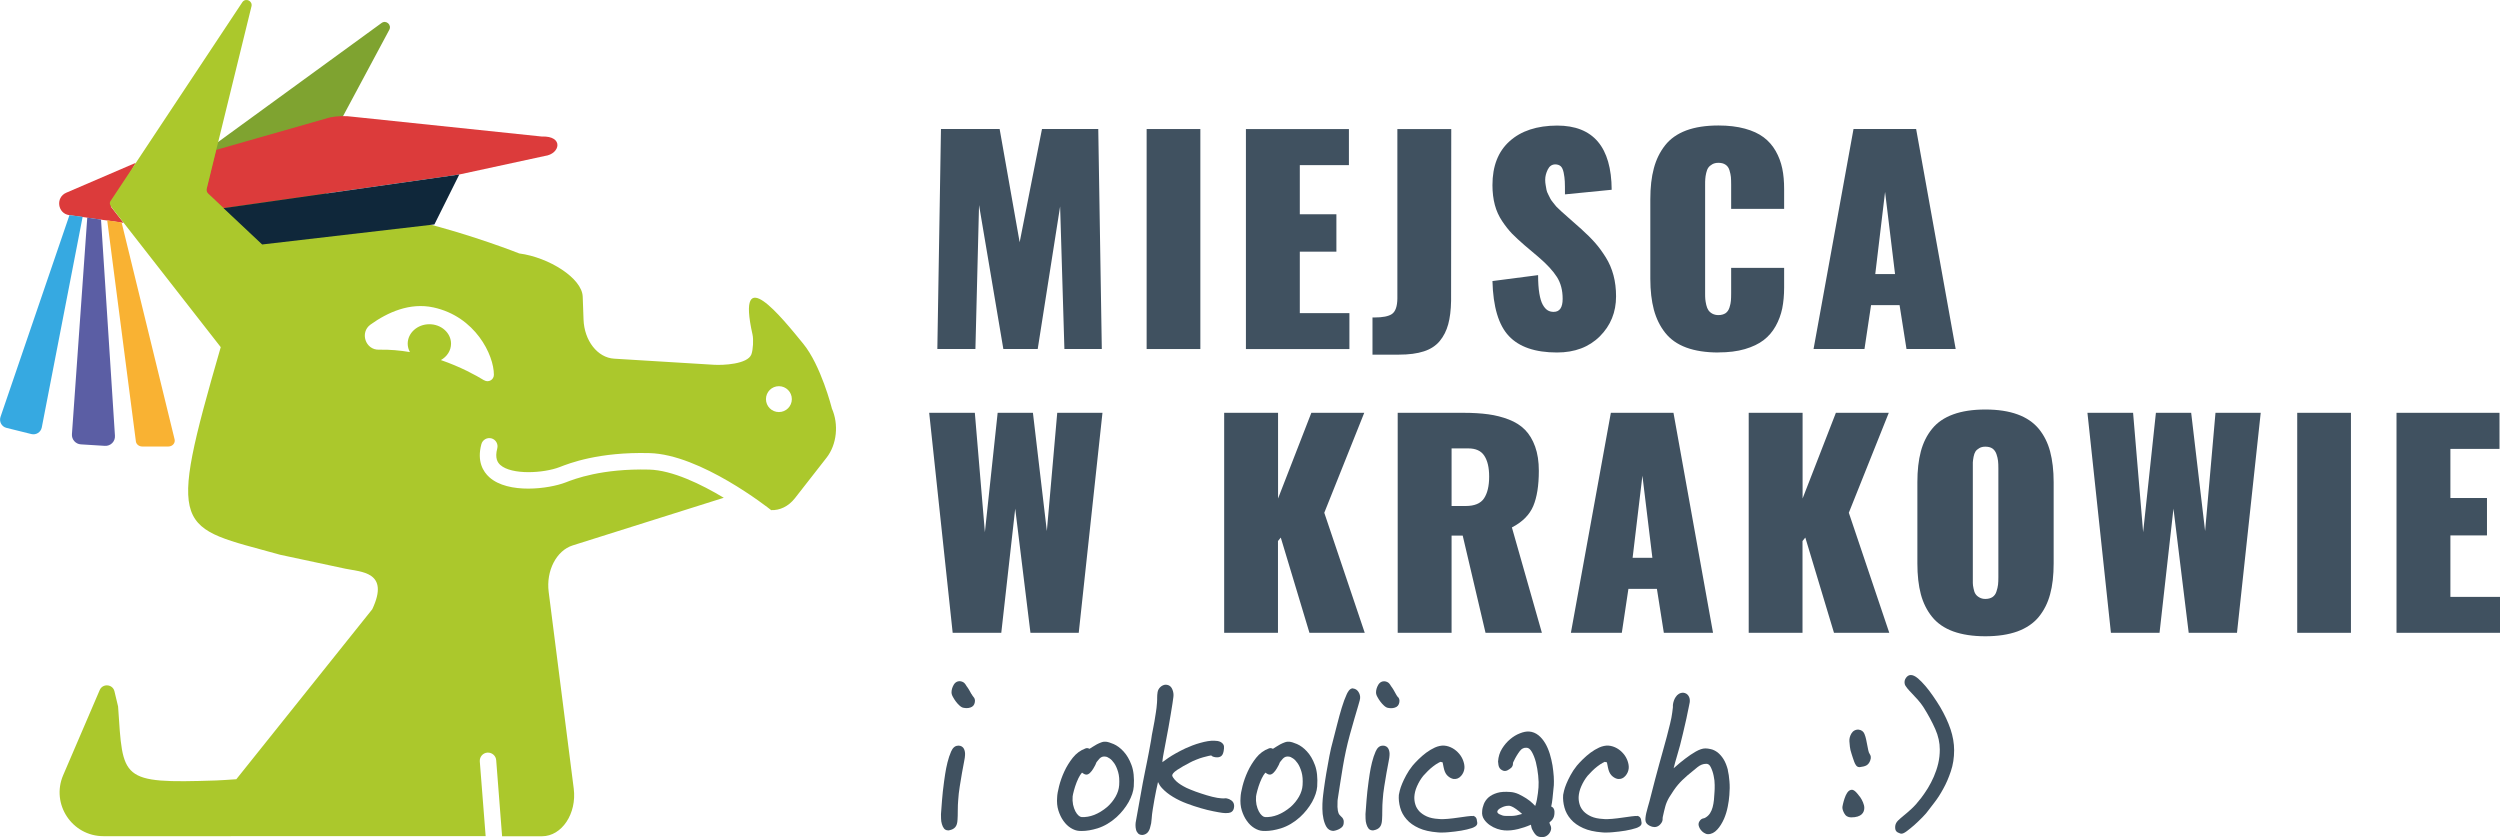
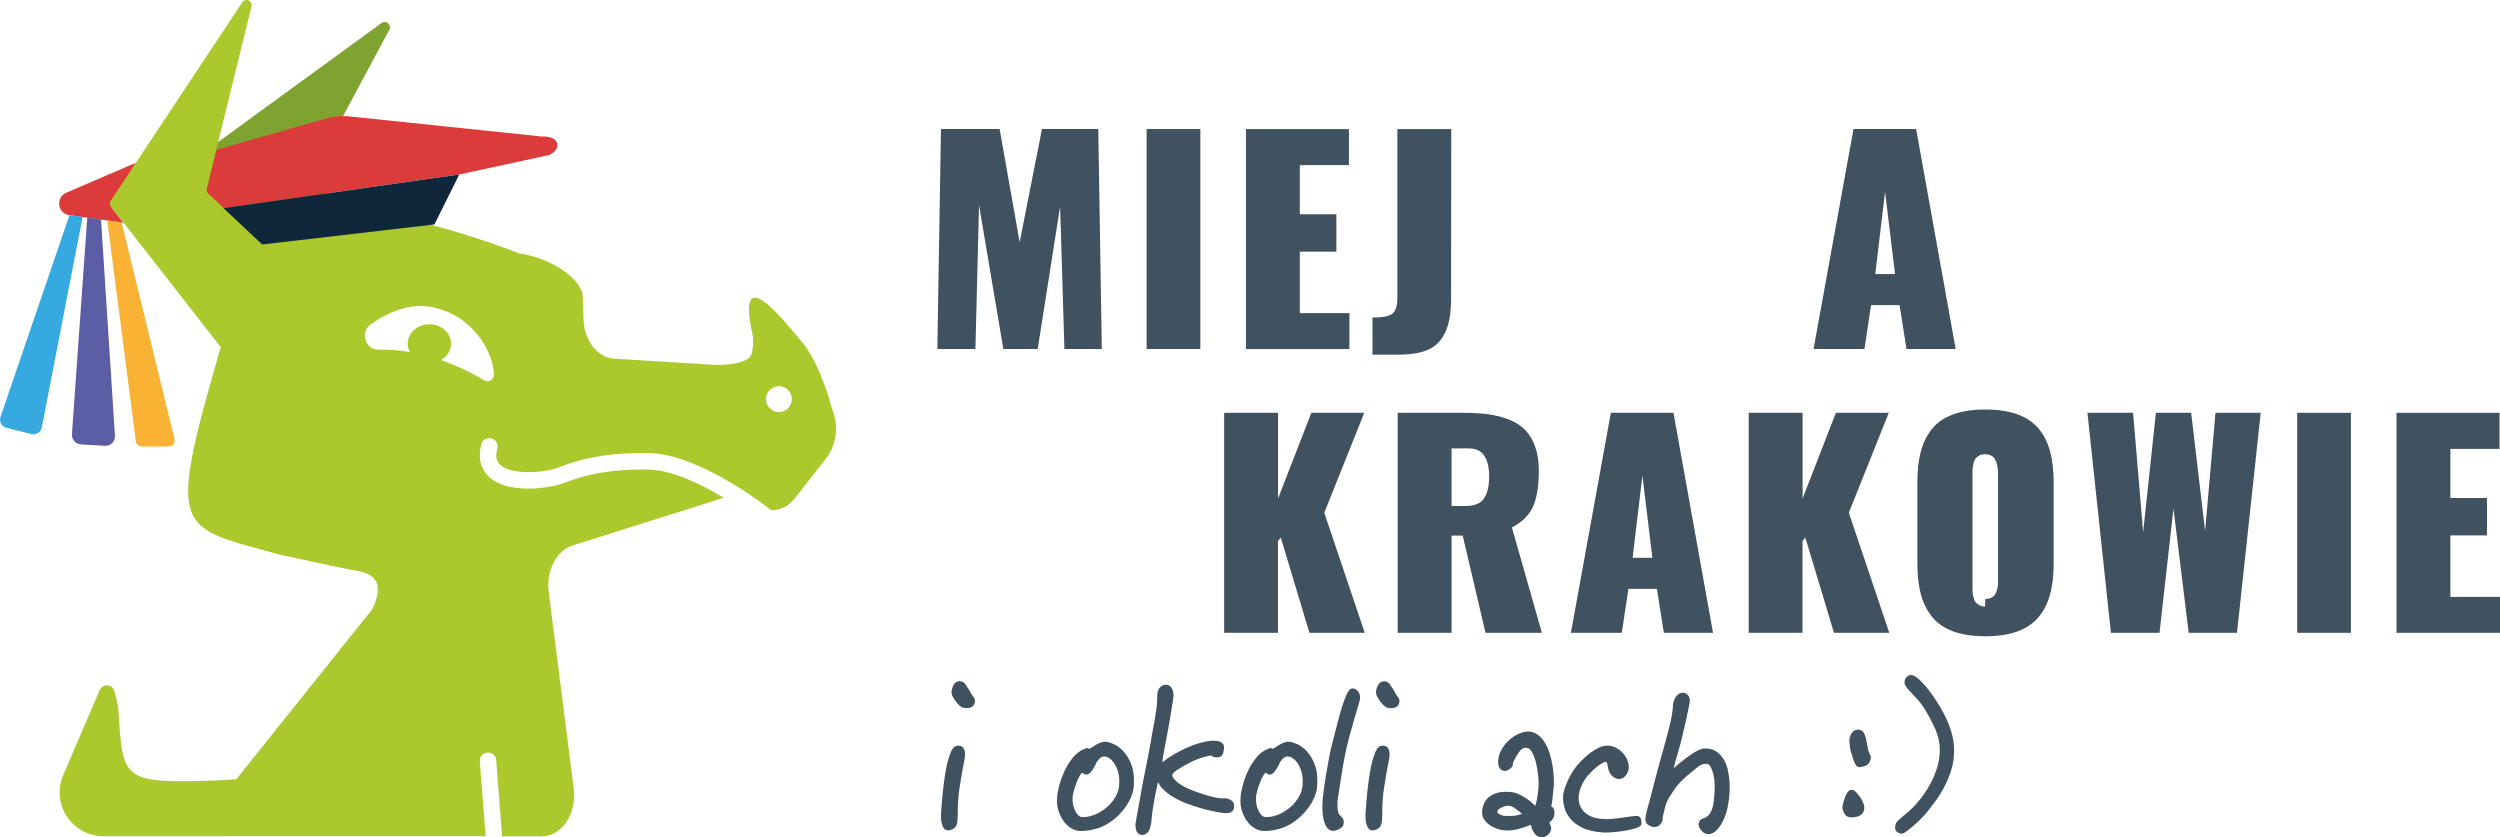
<svg xmlns="http://www.w3.org/2000/svg" id="Warstwa_2" viewBox="0 0 303.41 101.59">
  <defs>
    <style>.cls-1{fill:#405160;}.cls-2{fill:#36a9e1;}.cls-3{fill:#0f273a;}.cls-4{fill:#abc82c;}.cls-5{fill:#f9b233;}.cls-6{fill:#5b5ea4;}.cls-7{fill:#dc3b3b;}.cls-8{fill:#7fa330;}</style>
  </defs>
  <g id="Warstwa_1-2">
    <g>
      <path class="cls-8" d="M23.41,19.46L46.31,2.79c.55-.4,1.25,.22,.94,.82l-9.38,17.51c-.13,.25-.09,.56,.11,.75l7.23,7.12c.36,.35,.19,.96-.3,1.07l-15.3,3.64c-.3,.07-.61-.08-.73-.37l-5.67-13.11c-.12-.27-.03-.59,.21-.77Z" />
      <path class="cls-7" d="M26.24,18.19l13.8-3.94c.92-.18,1.86-.21,2.78-.08l22.93,2.4c2.7-.1,2.25,2.12,.37,2.36l-10.39,2.25-28.61,4.08s-1.45-1.35-1.92-1.81c-.2-.19-.15-.46-.15-.46l1.18-4.8Z" />
      <path class="cls-7" d="M16.5,19.75l-8.46,3.64c-1.32,.57-1.06,2.52,.36,2.72l6.6,.94-1.53-1.96,3.02-5.34Z" />
      <path class="cls-5" d="M14.76,27l6.43,26.32c.11,.45-.26,.87-.76,.87h-3.17c-.39,0-.73-.27-.77-.63l-3.48-26.82,1.76,.26Z" />
      <path class="cls-6" d="M10.6,26.41l1.66,.24,1.69,26.23c.05,.7-.53,1.28-1.23,1.23l-2.91-.18c-.64-.04-1.13-.6-1.08-1.24l1.86-26.28Z" />
      <path class="cls-2" d="M10.02,26.31l-1.59-.2L.06,50.6c-.19,.57,.14,1.19,.73,1.33l3.02,.75c.57,.14,1.14-.22,1.26-.8l4.96-25.57Z" />
      <g>
        <path class="cls-4" d="M88.93,60.13s.09-.01,.13-.01c-.02,0-.04,0-.06,0-.02,0-.05,.01-.07,.01Z" />
        <path class="cls-4" d="M100.95,49.53s-1.31-5.19-3.48-7.83c-2.57-3.14-8.18-10.18-6.14-1.09,.13,.58,.07,1.84-.14,2.4-.45,1.2-3.46,1.33-4.55,1.26l-12.11-.74c-2.01-.12-3.62-2.18-3.71-4.75l-.1-2.78c-.08-2.24-4.11-4.77-7.7-5.24,0,0-22.65-9.02-29.07-3.71-.74,.61-1.46,1.54-2.13,2.6l-6.55-6.15c-.16-.15-.23-.38-.18-.6L30.52,.77c.16-.65-.68-1.06-1.09-.53L13.45,24.35c-.23,.29-.1,.56,.17,.91l13.17,16.87c-6.62,22.89-5.4,21.68,7.22,25.2l7.91,1.69c1.88,.4,5.42,.34,3.26,4.92l-16.5,20.63c-.99,.07-1.9,.13-2.47,.15-11.71,.39-11.27-.11-11.88-8.98l-.44-1.84c-.21-.88-1.43-.99-1.79-.15l-4.43,10.32c-1.51,3.51,1.07,7.41,4.88,7.41H58.94l-.71-9.07c-.04-.55,.37-1.03,.92-1.07,.54-.04,1.03,.37,1.07,.92l.71,9.15s0,.05,0,.08h4.85c2.41,0,4.24-2.76,3.85-5.79l-3.04-23.86c-.33-2.57,.94-5.03,2.92-5.65l18.33-5.78c-2.73-1.64-6.24-3.35-9.07-3.42-5.76-.14-9.05,1.14-10.13,1.56-2.01,.78-6.95,1.43-9.25-.63-.75-.67-1.53-1.92-.97-4.01,.14-.53,.69-.85,1.22-.71,.53,.14,.85,.69,.71,1.22-.32,1.21,.06,1.73,.37,2.01,1.38,1.23,5.25,1.01,7.19,.26,1.18-.46,4.74-1.86,10.91-1.7,6.18,.15,14.39,6.62,14.77,6.92,1.05,.04,2.09-.44,2.88-1.44l3.85-4.93c1.24-1.59,1.5-4.04,.63-5.99Zm-42.19-3.37c-1.01-.62-2.87-1.64-5.25-2.46,.74-.42,1.23-1.15,1.23-1.99,0-1.3-1.18-2.36-2.63-2.36s-2.63,1.06-2.63,2.36c0,.37,.1,.71,.27,1.02-1.2-.2-2.46-.32-3.77-.29-1.63,.04-2.34-2.1-1.01-3.05,2.08-1.49,4.77-2.7,7.63-2.08,5.08,1.1,7.35,5.77,7.34,8.18,0,.6-.66,.98-1.18,.66Zm35.77,3.85c-.87,0-1.57-.7-1.57-1.57s.7-1.57,1.57-1.57,1.57,.7,1.57,1.57-.7,1.57-1.57,1.57Z" />
      </g>
      <g>
        <path class="cls-1" d="M113.76,42.36l.44-26.7h7.12l2.43,13.74,2.71-13.74h6.83l.43,26.7h-4.54l-.52-17.31-2.72,17.31h-4.17l-2.95-17.47-.44,17.47h-4.62Z" />
        <path class="cls-1" d="M139.16,42.36V15.66h6.52v26.7h-6.52Z" />
        <path class="cls-1" d="M151.21,42.36V15.66h12.5v4.38h-5.96v5.96h4.44v4.54h-4.44v7.46h6.02v4.36h-12.56Z" />
        <path class="cls-1" d="M166.57,43.05v-4.52h.23c1.01,0,1.72-.14,2.13-.42,.43-.3,.65-.93,.66-1.88V15.66h6.54l-.02,20.85c-.02,1.13-.14,2.08-.35,2.85-.21,.77-.55,1.45-1.02,2.02s-1.12,1-1.93,1.26c-.82,.27-1.83,.4-3.04,.4h-3.19Z" />
-         <path class="cls-1" d="M188.96,42.78c-2.64,0-4.59-.67-5.84-2-1.25-1.33-1.91-3.55-1.99-6.67l5.54-.72c0,.88,.05,1.62,.15,2.22,.1,.6,.24,1.06,.42,1.38,.18,.32,.38,.54,.59,.67,.21,.13,.45,.19,.73,.19,.73,0,1.09-.53,1.09-1.58s-.23-1.92-.7-2.66-1.22-1.55-2.25-2.43l-1.69-1.43c-.61-.53-1.11-.99-1.51-1.4-.39-.41-.79-.91-1.19-1.51-.4-.6-.7-1.25-.89-1.97-.19-.72-.29-1.52-.29-2.4,0-2.31,.69-4.09,2.09-5.34,1.39-1.25,3.31-1.88,5.76-1.89,4.38,0,6.59,2.6,6.62,7.79l-5.67,.56c0-.7,0-1.22-.02-1.57-.02-.35-.06-.71-.14-1.08-.08-.37-.2-.63-.36-.77s-.39-.22-.67-.22c-.4,.01-.7,.22-.9,.63-.2,.41-.31,.82-.31,1.24,0,.23,.02,.45,.06,.66,.04,.21,.07,.41,.1,.57s.1,.35,.21,.55c.11,.2,.19,.36,.24,.48s.16,.27,.32,.47c.16,.19,.27,.33,.32,.4,.05,.08,.18,.21,.39,.4,.2,.19,.33,.31,.37,.35,.04,.04,.18,.16,.42,.37,.24,.21,.36,.32,.39,.35l1.55,1.37c.65,.59,1.21,1.14,1.67,1.66,.46,.52,.89,1.11,1.31,1.78,.42,.67,.73,1.4,.94,2.19,.21,.79,.31,1.64,.31,2.55,0,1.92-.66,3.54-1.97,4.85-1.32,1.31-3.05,1.96-5.19,1.96Z" />
-         <path class="cls-1" d="M208.56,42.78c-1.52,0-2.83-.2-3.91-.6-1.08-.4-1.93-1-2.56-1.8s-1.08-1.72-1.37-2.79c-.28-1.06-.43-2.31-.43-3.75v-9.65c0-1.45,.14-2.71,.43-3.77,.28-1.06,.74-1.99,1.37-2.79s1.48-1.39,2.56-1.8c1.08-.4,2.38-.6,3.91-.6,1.21,0,2.28,.13,3.2,.38,.92,.25,1.68,.6,2.28,1.05,.6,.45,1.08,1,1.46,1.66,.38,.66,.64,1.37,.8,2.12,.16,.75,.23,1.59,.23,2.51v2.4h-6.43v-2.93c0-.39-.01-.69-.03-.93s-.08-.5-.17-.81-.25-.54-.48-.69c-.23-.16-.52-.23-.87-.23-.29,0-.54,.06-.75,.18s-.37,.26-.48,.42-.19,.38-.25,.64c-.06,.27-.1,.5-.11,.71-.02,.2-.02,.45-.02,.72v13.14c0,.28,0,.52,.02,.73,.02,.21,.06,.45,.12,.71,.06,.26,.15,.48,.26,.64s.27,.31,.48,.42,.45,.17,.73,.17c.35,0,.64-.08,.87-.23,.23-.16,.38-.39,.48-.7s.15-.58,.17-.81c.02-.23,.03-.54,.03-.93v-3.06h6.43v2.38c0,.93-.08,1.78-.23,2.54-.16,.76-.42,1.47-.8,2.15-.38,.68-.86,1.24-1.46,1.7-.6,.46-1.36,.82-2.28,1.09s-1.99,.4-3.2,.4Z" />
        <path class="cls-1" d="M220.1,42.36l4.85-26.7h7.6l4.8,26.7h-5.97l-.84-5.33h-3.46l-.8,5.33h-6.17Zm7.49-9.1h2.4l-1.21-9.97-1.19,9.97Z" />
-         <path class="cls-1" d="M115.62,76.8l-2.85-26.7h5.54l1.22,14.49,1.55-14.49h4.28l1.69,14.35,1.26-14.35h5.49l-2.88,26.7h-5.86l-1.85-15.07-1.69,15.07h-5.89Z" />
        <path class="cls-1" d="M148.57,76.8v-26.7h6.54v10.4l4.04-10.4h6.42l-4.85,12.13,4.91,14.57h-6.71l-3.48-11.56-.34,.42v11.14h-6.54Z" />
        <path class="cls-1" d="M169.63,76.8v-26.7h7.97c1.14,0,2.14,.06,3.02,.18,.88,.12,1.71,.33,2.51,.64,.8,.31,1.45,.73,1.96,1.25,.51,.52,.92,1.2,1.22,2.03,.3,.83,.45,1.81,.45,2.94,0,1.79-.23,3.22-.68,4.28s-1.31,1.93-2.59,2.59l3.64,12.79h-6.84l-2.77-11.8h-1.35v11.8h-6.54Zm6.54-15.39h1.71c1.07,0,1.82-.31,2.23-.93,.41-.62,.62-1.5,.62-2.63s-.2-1.94-.59-2.54c-.39-.6-1.04-.89-1.94-.89h-2.03v6.99Z" />
        <path class="cls-1" d="M190.65,76.8l4.85-26.7h7.6l4.8,26.7h-5.97l-.84-5.33h-3.46l-.8,5.33h-6.17Zm7.49-9.1h2.4l-1.21-9.97-1.19,9.97Z" />
        <path class="cls-1" d="M212.23,76.8v-26.7h6.54v10.4l4.04-10.4h6.42l-4.85,12.13,4.91,14.57h-6.71l-3.48-11.56-.34,.42v11.14h-6.54Z" />
-         <path class="cls-1" d="M244.85,76.63c-1.08,.39-2.38,.59-3.9,.59s-2.82-.2-3.9-.59c-1.07-.39-1.93-.98-2.56-1.76s-1.09-1.7-1.37-2.75c-.28-1.06-.42-2.31-.42-3.74v-9.85c0-1.44,.14-2.69,.42-3.74,.28-1.06,.74-1.98,1.37-2.75,.63-.78,1.49-1.36,2.56-1.75,1.07-.39,2.37-.59,3.9-.59s2.83,.2,3.9,.59c1.08,.39,1.94,.98,2.58,1.75,.64,.78,1.1,1.7,1.38,2.75,.28,1.06,.43,2.31,.43,3.74v9.85c0,1.44-.14,2.69-.43,3.74-.28,1.06-.75,1.98-1.38,2.75s-1.5,1.36-2.58,1.76Zm-3.9-3.94c.35,0,.64-.08,.87-.23,.23-.16,.39-.38,.48-.68,.1-.3,.16-.57,.19-.82s.04-.55,.04-.92v-13.19c0-.36-.01-.67-.04-.92-.03-.25-.09-.52-.19-.81-.1-.29-.26-.52-.48-.68-.23-.16-.52-.23-.87-.23-.29,0-.54,.06-.74,.18-.2,.12-.36,.25-.46,.41-.1,.16-.18,.37-.23,.64-.05,.27-.08,.5-.09,.68,0,.18,0,.42,0,.73v13.19c0,.3,0,.54,0,.72,0,.18,.03,.41,.09,.68,.05,.27,.13,.49,.23,.64,.1,.16,.25,.3,.46,.42,.2,.12,.45,.19,.74,.19Z" />
+         <path class="cls-1" d="M244.85,76.63c-1.08,.39-2.38,.59-3.9,.59s-2.82-.2-3.9-.59c-1.07-.39-1.93-.98-2.56-1.76s-1.09-1.7-1.37-2.75c-.28-1.06-.42-2.31-.42-3.74v-9.85c0-1.44,.14-2.69,.42-3.74,.28-1.06,.74-1.98,1.37-2.75,.63-.78,1.49-1.36,2.56-1.75,1.07-.39,2.37-.59,3.9-.59s2.83,.2,3.9,.59c1.08,.39,1.94,.98,2.58,1.75,.64,.78,1.1,1.7,1.38,2.75,.28,1.06,.43,2.31,.43,3.74v9.85c0,1.44-.14,2.69-.43,3.74-.28,1.06-.75,1.98-1.38,2.75s-1.5,1.36-2.58,1.76Zm-3.9-3.94c.35,0,.64-.08,.87-.23,.23-.16,.39-.38,.48-.68,.1-.3,.16-.57,.19-.82v-13.19c0-.36-.01-.67-.04-.92-.03-.25-.09-.52-.19-.81-.1-.29-.26-.52-.48-.68-.23-.16-.52-.23-.87-.23-.29,0-.54,.06-.74,.18-.2,.12-.36,.25-.46,.41-.1,.16-.18,.37-.23,.64-.05,.27-.08,.5-.09,.68,0,.18,0,.42,0,.73v13.19c0,.3,0,.54,0,.72,0,.18,.03,.41,.09,.68,.05,.27,.13,.49,.23,.64,.1,.16,.25,.3,.46,.42,.2,.12,.45,.19,.74,.19Z" />
        <path class="cls-1" d="M256.19,76.8l-2.85-26.7h5.54l1.22,14.49,1.55-14.49h4.28l1.69,14.35,1.26-14.35h5.49l-2.88,26.7h-5.86l-1.85-15.07-1.69,15.07h-5.89Z" />
        <path class="cls-1" d="M278.8,76.8v-26.7h6.52v26.7h-6.52Z" />
        <path class="cls-1" d="M290.85,76.8v-26.7h12.5v4.38h-5.96v5.96h4.44v4.54h-4.44v7.46h6.02v4.36h-12.56Z" />
      </g>
      <g>
        <path class="cls-1" d="M117.9,84.24c-.1-.19-.2-.36-.29-.52-.1-.17-.21-.33-.31-.46-.07-.13-.15-.24-.23-.33-.1-.11-.24-.19-.44-.24-.37-.07-.69,.08-.89,.43-.17,.3-.26,.6-.26,.91,0,.16,.05,.34,.17,.55,.1,.18,.21,.37,.35,.55,.13,.18,.28,.34,.43,.48,.18,.17,.35,.27,.51,.29,.12,.02,.24,.04,.36,.04,.16,0,.31-.02,.46-.07,.31-.09,.5-.32,.55-.65,.06-.31-.05-.51-.16-.63-.08-.09-.16-.21-.24-.36Z" />
        <path class="cls-1" d="M116.28,90.5c-.36,0-.65,.24-.85,.71-.17,.39-.32,.83-.44,1.32-.12,.48-.21,.95-.28,1.4-.07,.45-.11,.75-.13,.89-.12,.88-.2,1.62-.25,2.27-.05,.65-.09,1.22-.13,1.72,0,.15,0,.34,.01,.55,0,.23,.04,.44,.1,.65,.06,.22,.15,.4,.26,.54,.07,.09,.23,.23,.5,.23,.05,0,.1,0,.16-.02,.3-.06,.54-.18,.7-.37,.17-.19,.26-.49,.28-.91,.02-.27,.03-.64,.03-1.12s.02-.87,.05-1.24c.03-.54,.1-1.11,.19-1.68,.09-.58,.18-1.13,.27-1.63,.09-.51,.17-.95,.25-1.34,.08-.4,.12-.66,.12-.82,.02-.27-.02-.52-.12-.74-.12-.27-.37-.42-.7-.42Z" />
        <path class="cls-1" d="M136.35,91.19c-.39-.42-.79-.71-1.2-.89-.4-.17-.7-.26-.91-.28-.19-.02-.38,0-.59,.08-.18,.06-.36,.15-.54,.24-.17,.09-.34,.2-.52,.31-.13,.08-.25,.16-.36,.23-.03,0-.06-.02-.09-.04-.14-.06-.29-.06-.42,0-.59,.22-1.11,.6-1.53,1.13-.4,.51-.75,1.07-1.02,1.66-.27,.58-.48,1.18-.63,1.76-.15,.59-.23,1.04-.24,1.37-.05,.58,0,1.12,.15,1.6,.15,.47,.35,.9,.61,1.26,.26,.37,.56,.66,.9,.87,.34,.21,.68,.33,1,.35,.11,0,.22,.01,.34,.01,.58,0,1.21-.11,1.9-.32,.82-.26,1.6-.72,2.31-1.36,.6-.55,1.09-1.17,1.47-1.84,.37-.68,.58-1.31,.62-1.88,.07-1.05-.02-1.93-.28-2.61-.25-.68-.58-1.23-.97-1.65Zm-5.09,7.97c-.11-.01-.24-.07-.36-.18-.14-.12-.27-.29-.39-.52-.12-.23-.21-.5-.28-.81-.06-.31-.08-.65-.05-1,.02-.15,.07-.39,.16-.72,.09-.34,.2-.67,.33-1,.13-.33,.27-.62,.42-.86,.14-.22,.24-.29,.23-.3,.05,.04,.1,.08,.16,.11,.07,.05,.15,.08,.23,.11,.08,.03,.22,.04,.37-.04,.14-.07,.27-.2,.42-.39,.13-.17,.24-.36,.33-.53,.09-.15,.16-.29,.2-.42,.02-.07,.06-.13,.14-.22,.18-.25,.35-.42,.51-.5,.15-.08,.34-.09,.58-.05,.04,0,.15,.04,.4,.2,.19,.12,.38,.32,.56,.58,.19,.27,.35,.63,.48,1.07,.13,.44,.17,.97,.13,1.59h0c-.03,.48-.18,.95-.44,1.41-.27,.47-.61,.89-1.02,1.25-.51,.43-1.04,.75-1.57,.96-.52,.2-1.04,.29-1.53,.26Z" />
        <path class="cls-1" d="M149.23,97c-.27-.1-.45-.14-.6-.11-.04,0-.14,.02-.38,0-.31-.02-.69-.08-1.13-.19-.44-.11-.9-.25-1.35-.4-.46-.15-.88-.3-1.26-.46-.38-.15-.67-.29-.89-.42-.45-.25-.81-.52-1.05-.8-.31-.36-.31-.5-.3-.52,0-.1,.09-.33,.61-.67,.45-.3,.97-.59,1.53-.88,.24-.13,.5-.25,.79-.36,.29-.12,.56-.21,.81-.28,.26-.07,.49-.13,.67-.17,.24-.05,.31-.06,.32-.06,.09,.11,.24,.18,.51,.22,.3,.04,.55,0,.73-.16,.17-.15,.27-.43,.31-.91,.02-.19,0-.35-.08-.48-.07-.12-.18-.22-.31-.29-.12-.06-.25-.11-.38-.13-.12-.02-.24-.03-.36-.03-.24-.02-.51,0-.83,.05-.3,.05-.61,.12-.92,.21-.31,.08-.63,.19-.95,.31-.31,.12-.6,.24-.86,.36-.84,.4-1.53,.79-2.06,1.15-.29,.2-.53,.37-.73,.52,0-.09,.02-.2,.03-.32,.02-.2,.07-.47,.13-.79,.07-.33,.15-.78,.25-1.33,.12-.59,.23-1.17,.33-1.76,.1-.58,.19-1.13,.28-1.63,.08-.5,.15-.94,.21-1.3,.06-.37,.1-.64,.11-.79,.04-.31,0-.63-.14-.94-.16-.37-.45-.56-.88-.54-.23,.04-.43,.15-.59,.31-.16,.16-.27,.36-.31,.6-.04,.25-.05,.46-.05,.65,0,.17,0,.38-.02,.62-.03,.44-.08,.85-.14,1.21-.06,.37-.12,.72-.17,1.06-.06,.34-.13,.69-.2,1.06-.08,.37-.15,.78-.21,1.23-.1,.52-.19,.99-.26,1.42-.07,.42-.15,.83-.24,1.23-.08,.4-.17,.81-.25,1.23-.08,.39-.17,.83-.26,1.32l-.82,4.56c-.04,.17-.06,.35-.06,.54s.02,.37,.06,.53c.04,.19,.13,.34,.25,.47,.09,.09,.24,.19,.48,.19,.03,0,.07,0,.1,0,.26-.04,.47-.16,.62-.34,.13-.17,.23-.38,.28-.63,.09-.27,.15-.6,.17-.99,.02-.36,.07-.76,.14-1.18,.13-.83,.27-1.58,.4-2.23,.07-.35,.15-.7,.23-1.05,.13,.28,.29,.53,.49,.74,.36,.39,.81,.75,1.33,1.06,.51,.31,1.07,.58,1.66,.8,.58,.22,1.16,.41,1.71,.57,.55,.16,1.07,.29,1.54,.38,.47,.09,.83,.16,1.08,.19,.25,.04,.51,.04,.76,.01,.34-.04,.57-.24,.64-.58,.11-.5-.08-.88-.53-1.06Z" />
        <path class="cls-1" d="M158.61,91.19c-.39-.42-.79-.71-1.2-.89-.4-.17-.7-.26-.91-.28-.19-.02-.38,0-.59,.08-.18,.06-.36,.15-.54,.24-.17,.09-.34,.2-.52,.31-.13,.08-.25,.16-.36,.23-.03,0-.06-.02-.09-.04-.14-.06-.29-.06-.42,0-.59,.22-1.11,.6-1.53,1.13-.4,.51-.75,1.07-1.02,1.66-.27,.58-.48,1.18-.63,1.76-.15,.59-.23,1.04-.24,1.37-.05,.58,0,1.12,.15,1.6,.15,.47,.35,.9,.61,1.26,.26,.37,.56,.66,.9,.87,.34,.21,.68,.33,1,.35,.11,0,.22,.01,.34,.01,.58,0,1.21-.11,1.9-.32,.82-.26,1.6-.72,2.31-1.36,.6-.55,1.09-1.17,1.47-1.84,.37-.68,.58-1.31,.62-1.88,.07-1.05-.02-1.93-.28-2.61-.25-.68-.58-1.23-.97-1.65Zm-5.09,7.97c-.11-.01-.24-.07-.36-.18-.14-.12-.27-.29-.39-.52-.12-.23-.21-.5-.28-.81-.06-.31-.08-.65-.05-1,.02-.15,.07-.39,.16-.72,.09-.34,.2-.67,.33-1,.13-.33,.27-.62,.42-.86,.14-.22,.24-.29,.23-.3,.05,.04,.1,.08,.16,.11,.07,.05,.15,.08,.23,.11,.08,.03,.22,.04,.37-.04,.14-.07,.27-.2,.42-.39,.13-.17,.24-.36,.33-.53,.09-.15,.16-.29,.2-.42,.02-.07,.06-.13,.14-.22,.18-.25,.35-.42,.51-.5,.15-.08,.34-.09,.58-.05,.04,0,.15,.04,.4,.2,.19,.12,.38,.32,.56,.58,.19,.27,.35,.63,.48,1.07,.13,.44,.17,.97,.13,1.59h0c-.03,.48-.18,.95-.44,1.41-.27,.47-.61,.89-1.02,1.25-.51,.43-1.04,.75-1.57,.96-.52,.2-1.04,.29-1.53,.26Z" />
        <path class="cls-1" d="M164.24,83.54c-.46-.05-.72,.55-.81,.75-.2,.43-.39,.95-.59,1.6-.19,.62-.38,1.32-.57,2.07-.18,.74-.36,1.42-.52,2.03-.14,.47-.27,1.07-.41,1.77-.13,.7-.26,1.41-.38,2.11-.12,.7-.21,1.35-.29,1.92-.08,.58-.12,.98-.14,1.2-.03,.36-.05,.76-.04,1.18,0,.43,.05,.83,.13,1.2,.08,.38,.2,.7,.35,.96,.18,.31,.46,.49,.8,.51,.05,0,.11,0,.27-.04,.12-.03,.25-.07,.38-.13,.14-.06,.27-.14,.39-.24,.15-.12,.24-.29,.26-.48,.02-.14,.02-.27,0-.38-.03-.12-.08-.23-.15-.32-.06-.07-.12-.13-.2-.2-.06-.05-.11-.11-.17-.18-.13-.16-.28-.57-.22-1.62,0-.04,0-.2,.1-.76l.24-1.55c.09-.6,.2-1.24,.31-1.92,.11-.66,.24-1.31,.37-1.92,.13-.6,.29-1.26,.48-1.95,.19-.69,.37-1.34,.55-1.94,.17-.6,.33-1.12,.46-1.56,.19-.61,.22-.81,.23-.91h0c.02-.26-.04-.51-.19-.75-.16-.26-.39-.41-.67-.43Z" />
        <path class="cls-1" d="M167.8,90.5c-.36,0-.65,.24-.85,.71-.17,.39-.32,.83-.44,1.32-.12,.48-.21,.95-.28,1.4-.07,.45-.11,.75-.13,.89-.12,.88-.2,1.62-.25,2.27-.05,.65-.09,1.22-.13,1.72,0,.15,0,.34,.01,.55,0,.23,.04,.44,.1,.65,.06,.22,.15,.4,.26,.54,.07,.09,.23,.23,.5,.23,.05,0,.1,0,.16-.02,.3-.06,.54-.18,.7-.37,.17-.19,.26-.49,.28-.91,.02-.27,.03-.64,.03-1.12s.02-.87,.05-1.24c.03-.54,.1-1.11,.19-1.68,.09-.58,.18-1.13,.27-1.63,.09-.51,.17-.95,.25-1.34,.08-.4,.12-.66,.12-.82,.02-.27-.02-.52-.12-.74-.12-.27-.37-.42-.7-.42Z" />
        <path class="cls-1" d="M169.66,84.61c-.08-.09-.16-.21-.24-.36-.1-.19-.2-.36-.29-.52-.1-.17-.21-.33-.31-.46-.07-.13-.15-.24-.23-.33-.1-.11-.24-.19-.44-.24-.37-.07-.69,.08-.89,.43-.17,.3-.26,.6-.26,.91,0,.16,.05,.34,.17,.55,.1,.18,.21,.37,.35,.55,.13,.18,.28,.34,.43,.48,.18,.17,.35,.27,.51,.29,.12,.02,.24,.04,.36,.04,.16,0,.31-.02,.46-.07,.31-.09,.5-.32,.55-.65,.06-.31-.05-.51-.16-.63Z" />
-         <path class="cls-1" d="M178.75,99.04c-.09-.02-.24-.02-.7,.04-.32,.04-.68,.09-1.08,.15-.4,.06-.81,.11-1.25,.15-.43,.04-.81,.05-1.15,.01-.55-.03-1.02-.13-1.4-.3-.38-.17-.68-.38-.91-.62-.22-.24-.39-.51-.48-.81-.1-.3-.14-.62-.13-.94,.02-.4,.12-.84,.32-1.29,.2-.46,.46-.9,.77-1.28,.15-.16,.33-.35,.54-.57,.21-.21,.43-.4,.65-.57,.22-.17,.43-.31,.63-.42,.18-.1,.26-.12,.25-.13,.09,.03,.17,.05,.27,.06,.02,.11,.04,.22,.07,.34,.03,.19,.08,.38,.13,.58,.1,.33,.25,.59,.47,.77,.21,.18,.43,.29,.67,.33,.35,.04,.67-.09,.92-.39,.23-.27,.36-.58,.39-.92,.02-.27-.03-.56-.14-.88-.11-.31-.27-.6-.49-.86-.22-.26-.48-.49-.79-.67-.32-.18-.66-.3-1.04-.33-.36-.02-.73,.06-1.12,.23-.37,.17-.72,.38-1.06,.63-.33,.25-.65,.52-.94,.81-.29,.29-.53,.54-.72,.77-.31,.39-.57,.78-.77,1.16-.21,.38-.37,.73-.5,1.04-.13,.31-.22,.59-.28,.83-.05,.22-.09,.39-.11,.51-.04,.51,.02,1.03,.16,1.54,.14,.52,.4,1,.78,1.43,.37,.43,.87,.78,1.49,1.06,.61,.28,1.38,.45,2.28,.52,.15,.02,.33,.02,.52,.02,.24,0,.51-.01,.8-.04,.52-.04,1.03-.11,1.54-.19,.5-.09,.94-.19,1.29-.31,.17-.06,.7-.24,.66-.64-.02-.16-.04-.3-.07-.43-.05-.21-.2-.36-.44-.42Z" />
        <path class="cls-1" d="M188.46,98.01c-.05-.05-.12-.1-.2-.13,.07-.28,.12-.61,.16-.98l.16-1.6c.02-.29,.01-.65-.01-1.07-.03-.42-.08-.86-.15-1.33-.08-.47-.19-.94-.33-1.41-.15-.47-.33-.91-.56-1.29-.23-.39-.51-.72-.82-.97-.33-.26-.71-.42-1.13-.45-.32-.02-.7,.05-1.12,.22-.42,.16-.81,.4-1.18,.71-.37,.31-.7,.69-.98,1.14-.29,.46-.45,.98-.49,1.57,0,.05,.02,.2,.05,.43,.05,.29,.2,.5,.42,.61,.21,.13,.43,.14,.65,.04,.16-.08,.32-.18,.48-.32,.15-.15,.22-.34,.21-.53,0-.07,.02-.15,.09-.26,.22-.47,.47-.88,.74-1.24,.23-.3,.49-.43,.85-.4,.21,.01,.41,.17,.59,.47,.21,.35,.38,.79,.51,1.28,.13,.52,.22,1.06,.28,1.62,.06,.56,.07,1.05,.04,1.44-.02,.2-.04,.43-.07,.69-.03,.26-.07,.52-.12,.77-.05,.25-.1,.47-.17,.67-.01,.04-.03,.08-.04,.12-.09-.09-.19-.19-.3-.3-.23-.22-.49-.43-.79-.62-.3-.19-.61-.36-.92-.51-.34-.15-.67-.24-1-.26-.65-.05-1.19-.02-1.61,.11-.43,.13-.77,.31-1.04,.54-.26,.23-.46,.51-.58,.82-.12,.3-.19,.6-.2,.88-.04,.36,.04,.69,.24,.98,.18,.27,.42,.5,.69,.69,.27,.19,.57,.34,.89,.45,.32,.11,.62,.17,.89,.19,.52,.04,1.08-.02,1.65-.16,.49-.12,1.01-.29,1.56-.53,.02,.09,.04,.17,.05,.25,.03,.19,.12,.39,.27,.62,.09,.15,.18,.27,.27,.36,.11,.12,.27,.21,.47,.25,.1,.02,.19,.03,.28,.03,.19,0,.36-.04,.52-.13,.23-.13,.4-.32,.51-.57,.12-.25,.11-.51,0-.73-.06-.11-.1-.22-.13-.34,.02-.02,.04-.04,.06-.06,.08-.06,.15-.13,.23-.21,.07-.08,.14-.18,.19-.28,.07-.12,.11-.28,.13-.48h0c.02-.22,.01-.38-.02-.5-.04-.12-.09-.21-.15-.28Zm-3.72,.77c-.24,.07-.47,.13-.69,.18-.33,.07-.8,.09-1.41,.06-.2-.01-.42-.08-.66-.2s-.26-.24-.26-.31c.01-.2,.25-.37,.45-.47,.31-.17,.62-.25,.93-.25,.02,0,.05,0,.07,0,.15,.02,.41,.1,.83,.4,.26,.18,.5,.38,.74,.6Z" />
        <path class="cls-1" d="M198.69,99.04c-.09-.02-.24-.02-.7,.04-.32,.04-.68,.09-1.08,.15-.4,.06-.81,.11-1.25,.15-.43,.04-.81,.05-1.15,.01-.55-.03-1.02-.13-1.4-.3-.38-.17-.68-.38-.91-.62-.22-.24-.39-.51-.48-.81-.1-.3-.14-.62-.13-.94,.02-.4,.12-.84,.32-1.29,.2-.46,.46-.9,.77-1.28,.15-.16,.33-.35,.54-.57,.21-.21,.43-.4,.65-.57,.22-.17,.43-.31,.63-.42,.18-.1,.26-.12,.25-.13,.09,.03,.17,.05,.27,.06,.02,.11,.04,.22,.07,.34,.03,.19,.08,.38,.13,.58,.1,.33,.25,.59,.47,.77,.21,.18,.43,.29,.67,.33,.35,.04,.67-.09,.92-.39,.23-.27,.36-.58,.39-.92,.02-.27-.03-.56-.14-.88-.11-.31-.27-.6-.49-.86-.22-.26-.48-.49-.79-.67-.32-.18-.66-.3-1.04-.33-.36-.02-.73,.06-1.12,.23-.37,.17-.72,.38-1.06,.63-.33,.25-.65,.52-.94,.81-.29,.29-.53,.54-.72,.77-.31,.39-.57,.78-.77,1.16-.21,.38-.37,.73-.5,1.04-.13,.31-.22,.59-.28,.83-.05,.22-.09,.39-.11,.51-.04,.51,.02,1.03,.16,1.54,.14,.52,.4,1,.78,1.43,.37,.43,.87,.78,1.49,1.06,.61,.28,1.38,.45,2.28,.52,.15,.02,.33,.02,.52,.02,.24,0,.51-.01,.8-.04,.52-.04,1.03-.11,1.54-.19,.5-.09,.94-.19,1.29-.31,.17-.06,.7-.24,.66-.64-.02-.16-.04-.3-.07-.43-.05-.21-.2-.36-.44-.42Z" />
        <path class="cls-1" d="M209.71,93.47c-.14-.54-.32-.99-.54-1.34-.22-.35-.47-.62-.72-.82-.26-.19-.53-.33-.81-.39-.26-.06-.48-.09-.67-.09-.33,0-.71,.13-1.16,.38-.42,.24-.85,.53-1.28,.86-.43,.33-.83,.65-1.19,.98-.08,.07-.15,.13-.22,.19,.11-.45,.24-.94,.4-1.46,.26-.85,.51-1.79,.74-2.8,.08-.37,.18-.76,.27-1.17,.1-.42,.19-.82,.26-1.2s.14-.69,.2-.96c.09-.4,.09-.48,.09-.51,.02-.26-.03-.49-.16-.69-.14-.22-.35-.35-.64-.38-.2,0-.38,.05-.54,.15-.15,.09-.27,.22-.37,.37-.1,.14-.17,.3-.23,.47-.06,.17-.09,.33-.11,.5,0,.12,0,.21,0,.27l-.02,.17c0,.05-.02,.12-.03,.23l-.03,.24c-.05,.39-.13,.84-.26,1.35-.13,.52-.26,1.06-.41,1.62-.15,.57-.31,1.14-.47,1.71-.17,.58-.32,1.12-.45,1.62-.18,.67-.34,1.26-.48,1.78l-.48,1.86c-.13,.55-.28,1.08-.42,1.56-.15,.51-.25,.95-.28,1.29-.04,.34,.03,.6,.23,.77,.16,.14,.37,.25,.6,.31,.3,.08,.74,.06,1.09-.45,.12-.17,.17-.34,.16-.5,0-.08,0-.18,.03-.29,.1-.46,.2-.88,.3-1.24,.09-.34,.25-.71,.47-1.09,.38-.62,.73-1.13,1.05-1.51,.32-.38,.71-.76,1.15-1.14,.45-.38,.86-.72,1.24-1.02,.34-.27,.68-.4,1.05-.4,.15,0,.37,.04,.54,.38,.16,.32,.29,.69,.37,1.1,.08,.36,.12,.73,.12,1.09s0,.64-.02,.83c-.02,.33-.04,.65-.07,.98-.03,.32-.09,.62-.16,.89-.07,.27-.18,.52-.32,.74-.14,.21-.32,.39-.57,.53-.07,.04-.14,.07-.22,.08-.19,.03-.35,.14-.47,.33-.13,.18-.16,.39-.1,.6,.05,.17,.13,.33,.24,.47,.11,.14,.24,.26,.38,.35,.17,.11,.33,.17,.5,.17,.41,0,.78-.19,1.12-.56,.31-.33,.59-.78,.83-1.32,.19-.45,.34-.93,.44-1.44,.1-.5,.17-.97,.2-1.42,.05-.58,.06-1.14,.01-1.68-.04-.54-.11-.99-.2-1.36Z" />
        <path class="cls-1" d="M226.74,91.05l-.25-1.26c-.05-.25-.12-.49-.21-.71-.12-.3-.36-.49-.72-.53-.37-.02-.68,.15-.88,.49-.17,.3-.25,.61-.23,.93,.02,.2,.04,.42,.06,.66,.03,.25,.09,.54,.2,.85,.05,.15,.1,.3,.15,.47,.05,.17,.11,.34,.17,.49,.06,.16,.13,.31,.21,.42,.1,.16,.25,.24,.41,.24,.02,0,.05,0,.07,0,.33-.04,.59-.1,.78-.2,.21-.11,.38-.32,.48-.61,.14-.37,.05-.62-.06-.77-.08-.11-.14-.27-.18-.47Z" />
        <path class="cls-1" d="M225.71,96.69c-.15-.21-.3-.39-.45-.55-.2-.2-.36-.29-.51-.29s-.38,.07-.58,.38c-.12,.19-.22,.41-.3,.65-.08,.23-.14,.45-.19,.66-.07,.29-.08,.4-.08,.46,0,.19,.07,.42,.22,.7,.17,.33,.46,.5,.84,.5,1.3,0,1.59-.62,1.6-1.14h0c0-.21-.05-.43-.16-.69-.1-.24-.23-.47-.38-.69Z" />
        <path class="cls-1" d="M236.72,88.49c-.29-.86-.71-1.76-1.25-2.68-.26-.43-.54-.87-.85-1.31-.31-.46-.63-.87-.94-1.24-.32-.37-.62-.68-.9-.92-.71-.6-1.18-.49-1.47-.06-.15,.21-.2,.45-.15,.7,.02,.15,.13,.33,.32,.56,.16,.2,.36,.41,.59,.65,.22,.23,.46,.49,.71,.77,.24,.27,.45,.55,.63,.82,.59,.93,1.08,1.84,1.46,2.7,.37,.83,.55,1.67,.55,2.48,0,.58-.06,1.15-.19,1.7-.13,.55-.31,1.08-.53,1.59-.22,.5-.46,.97-.73,1.41-.27,.43-.54,.83-.8,1.17-.43,.56-.82,1-1.18,1.33-.37,.34-.69,.62-.97,.84-.29,.24-.51,.43-.67,.59-.2,.2-.31,.42-.34,.67-.02,.29,.01,.48,.12,.61,.09,.12,.25,.21,.5,.29,.04,.01,.08,.02,.13,.02,.17,0,.38-.1,.66-.31,.28-.21,.59-.46,.92-.75,.33-.29,.65-.61,.98-.94,.33-.34,.58-.62,.74-.86l.75-.98c.34-.44,.69-.98,1.03-1.61,.35-.62,.66-1.34,.92-2.12,.27-.79,.4-1.65,.4-2.56,0-.83-.15-1.69-.44-2.56Z" />
      </g>
      <polygon class="cls-3" points="55.74 21.18 27.13 25.26 31.82 29.67 52.72 27.24 55.74 21.18" />
    </g>
  </g>
</svg>